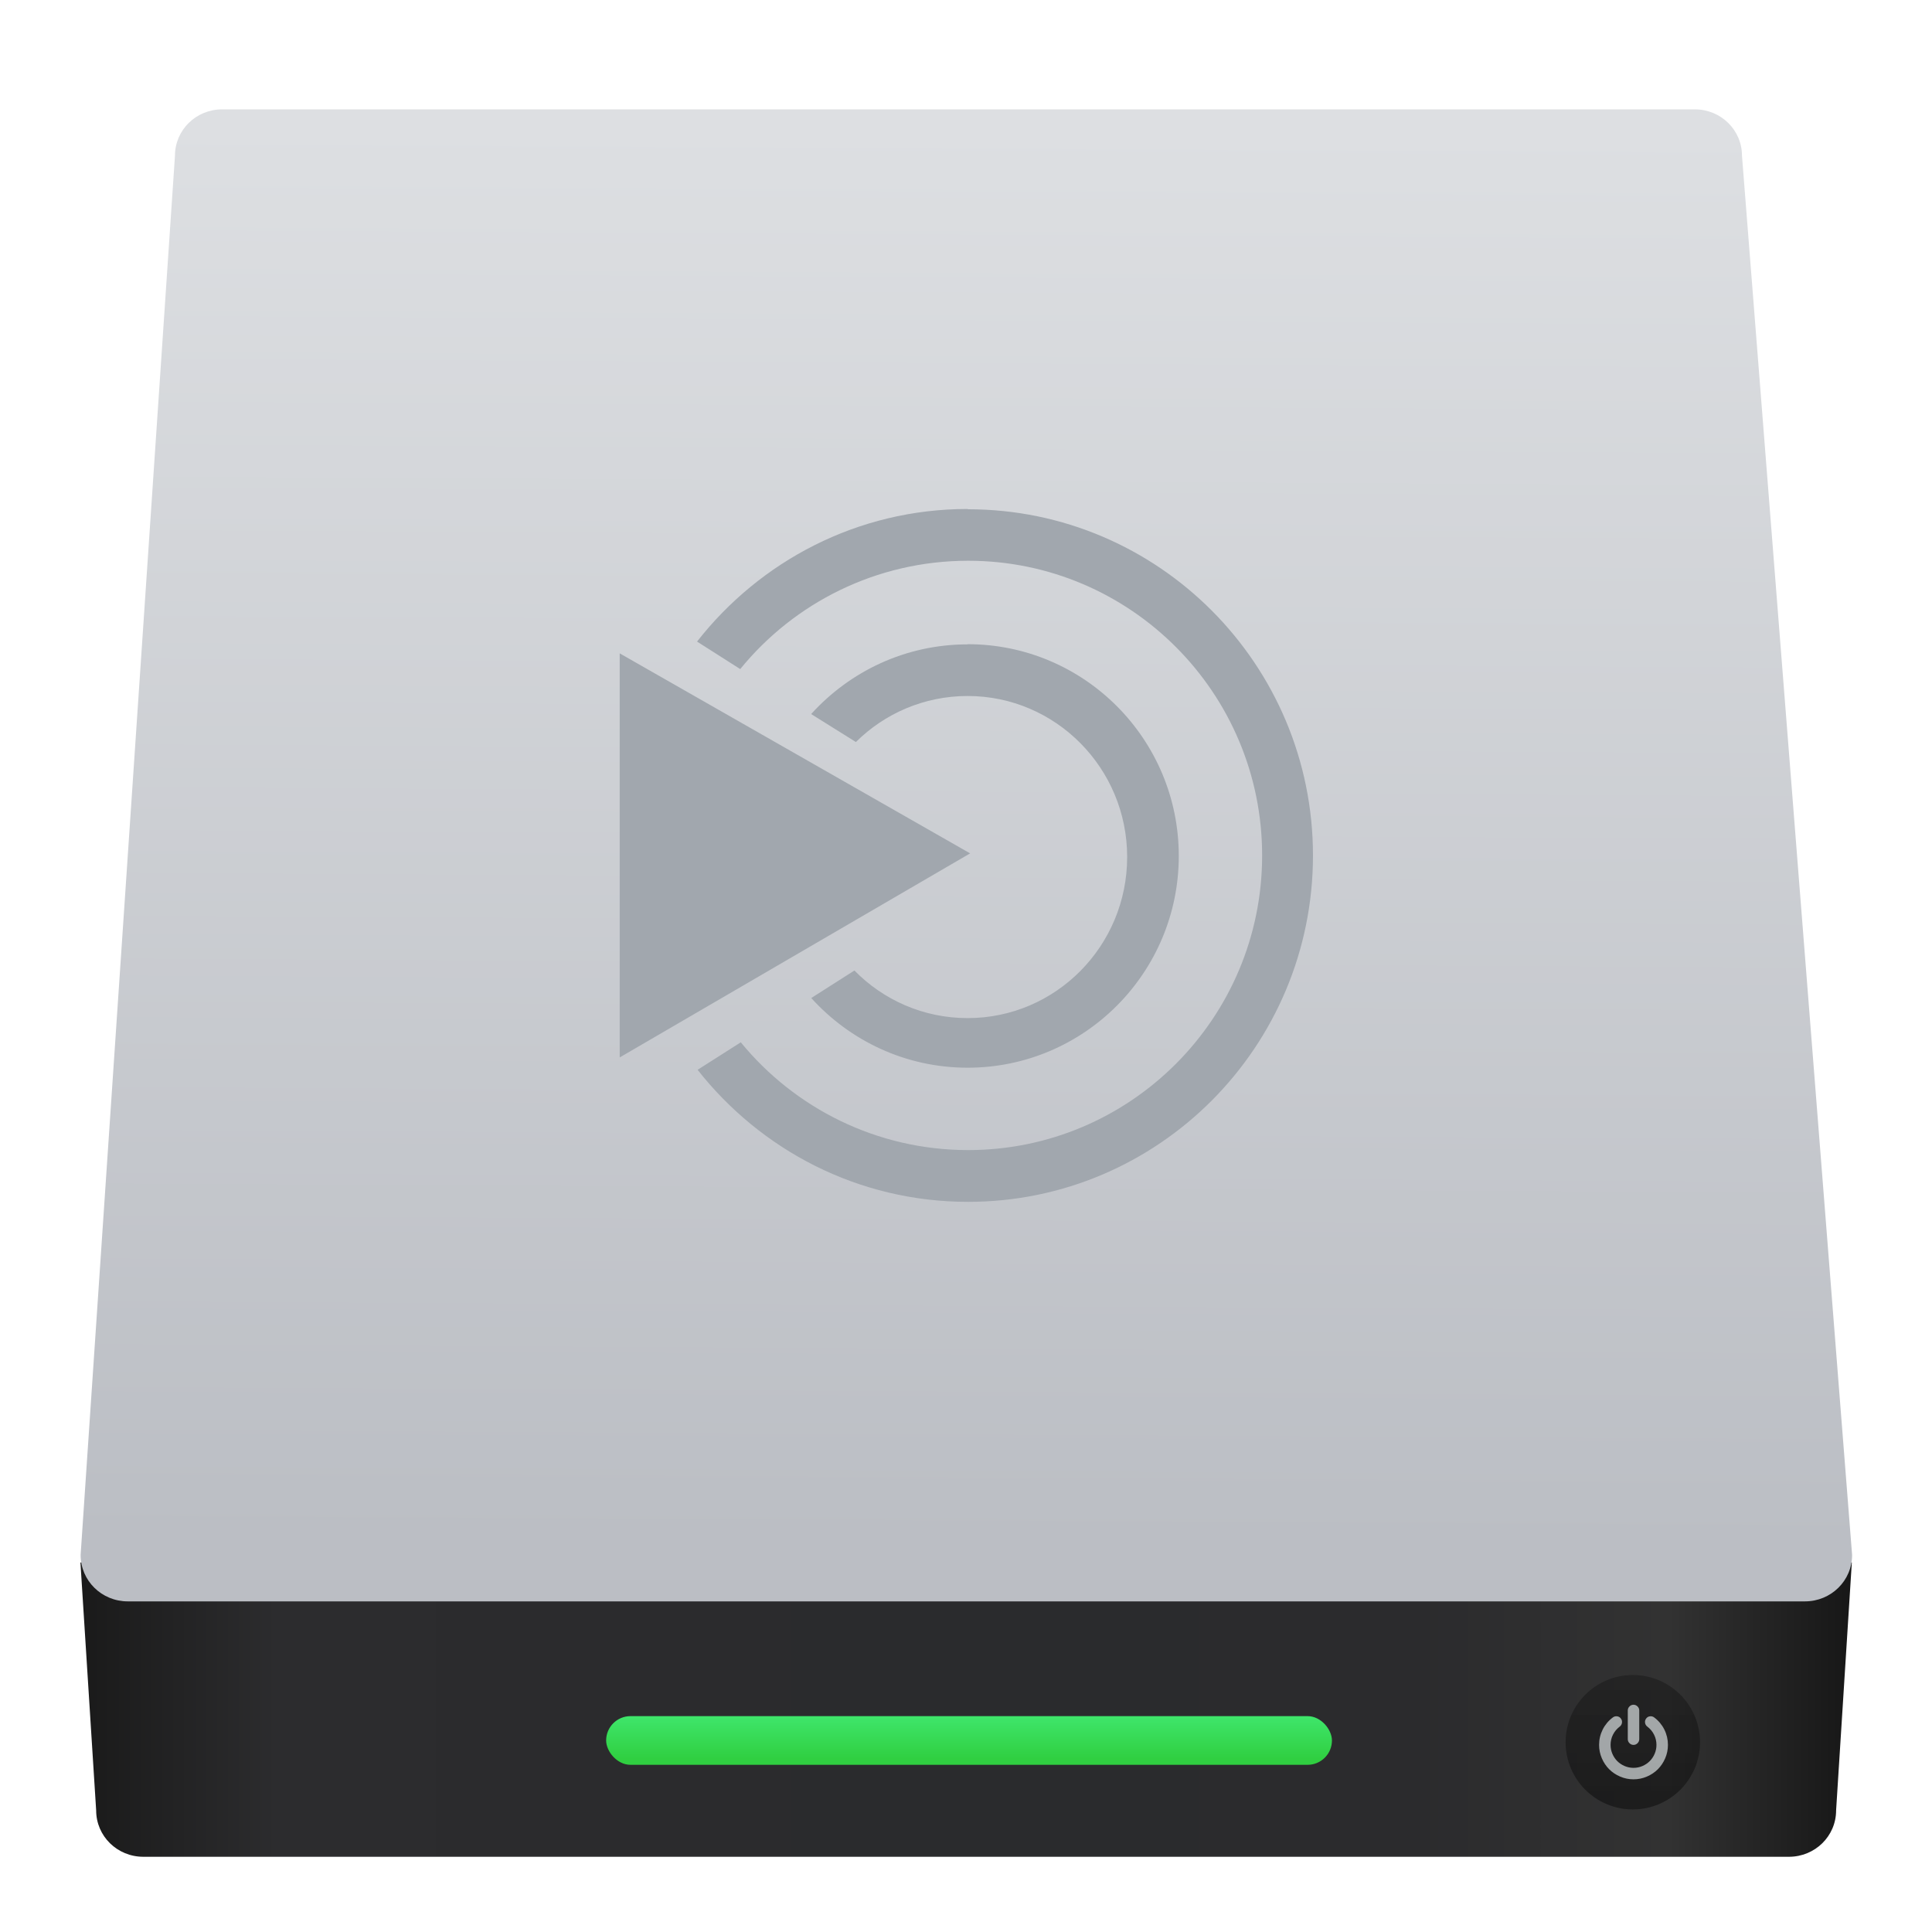
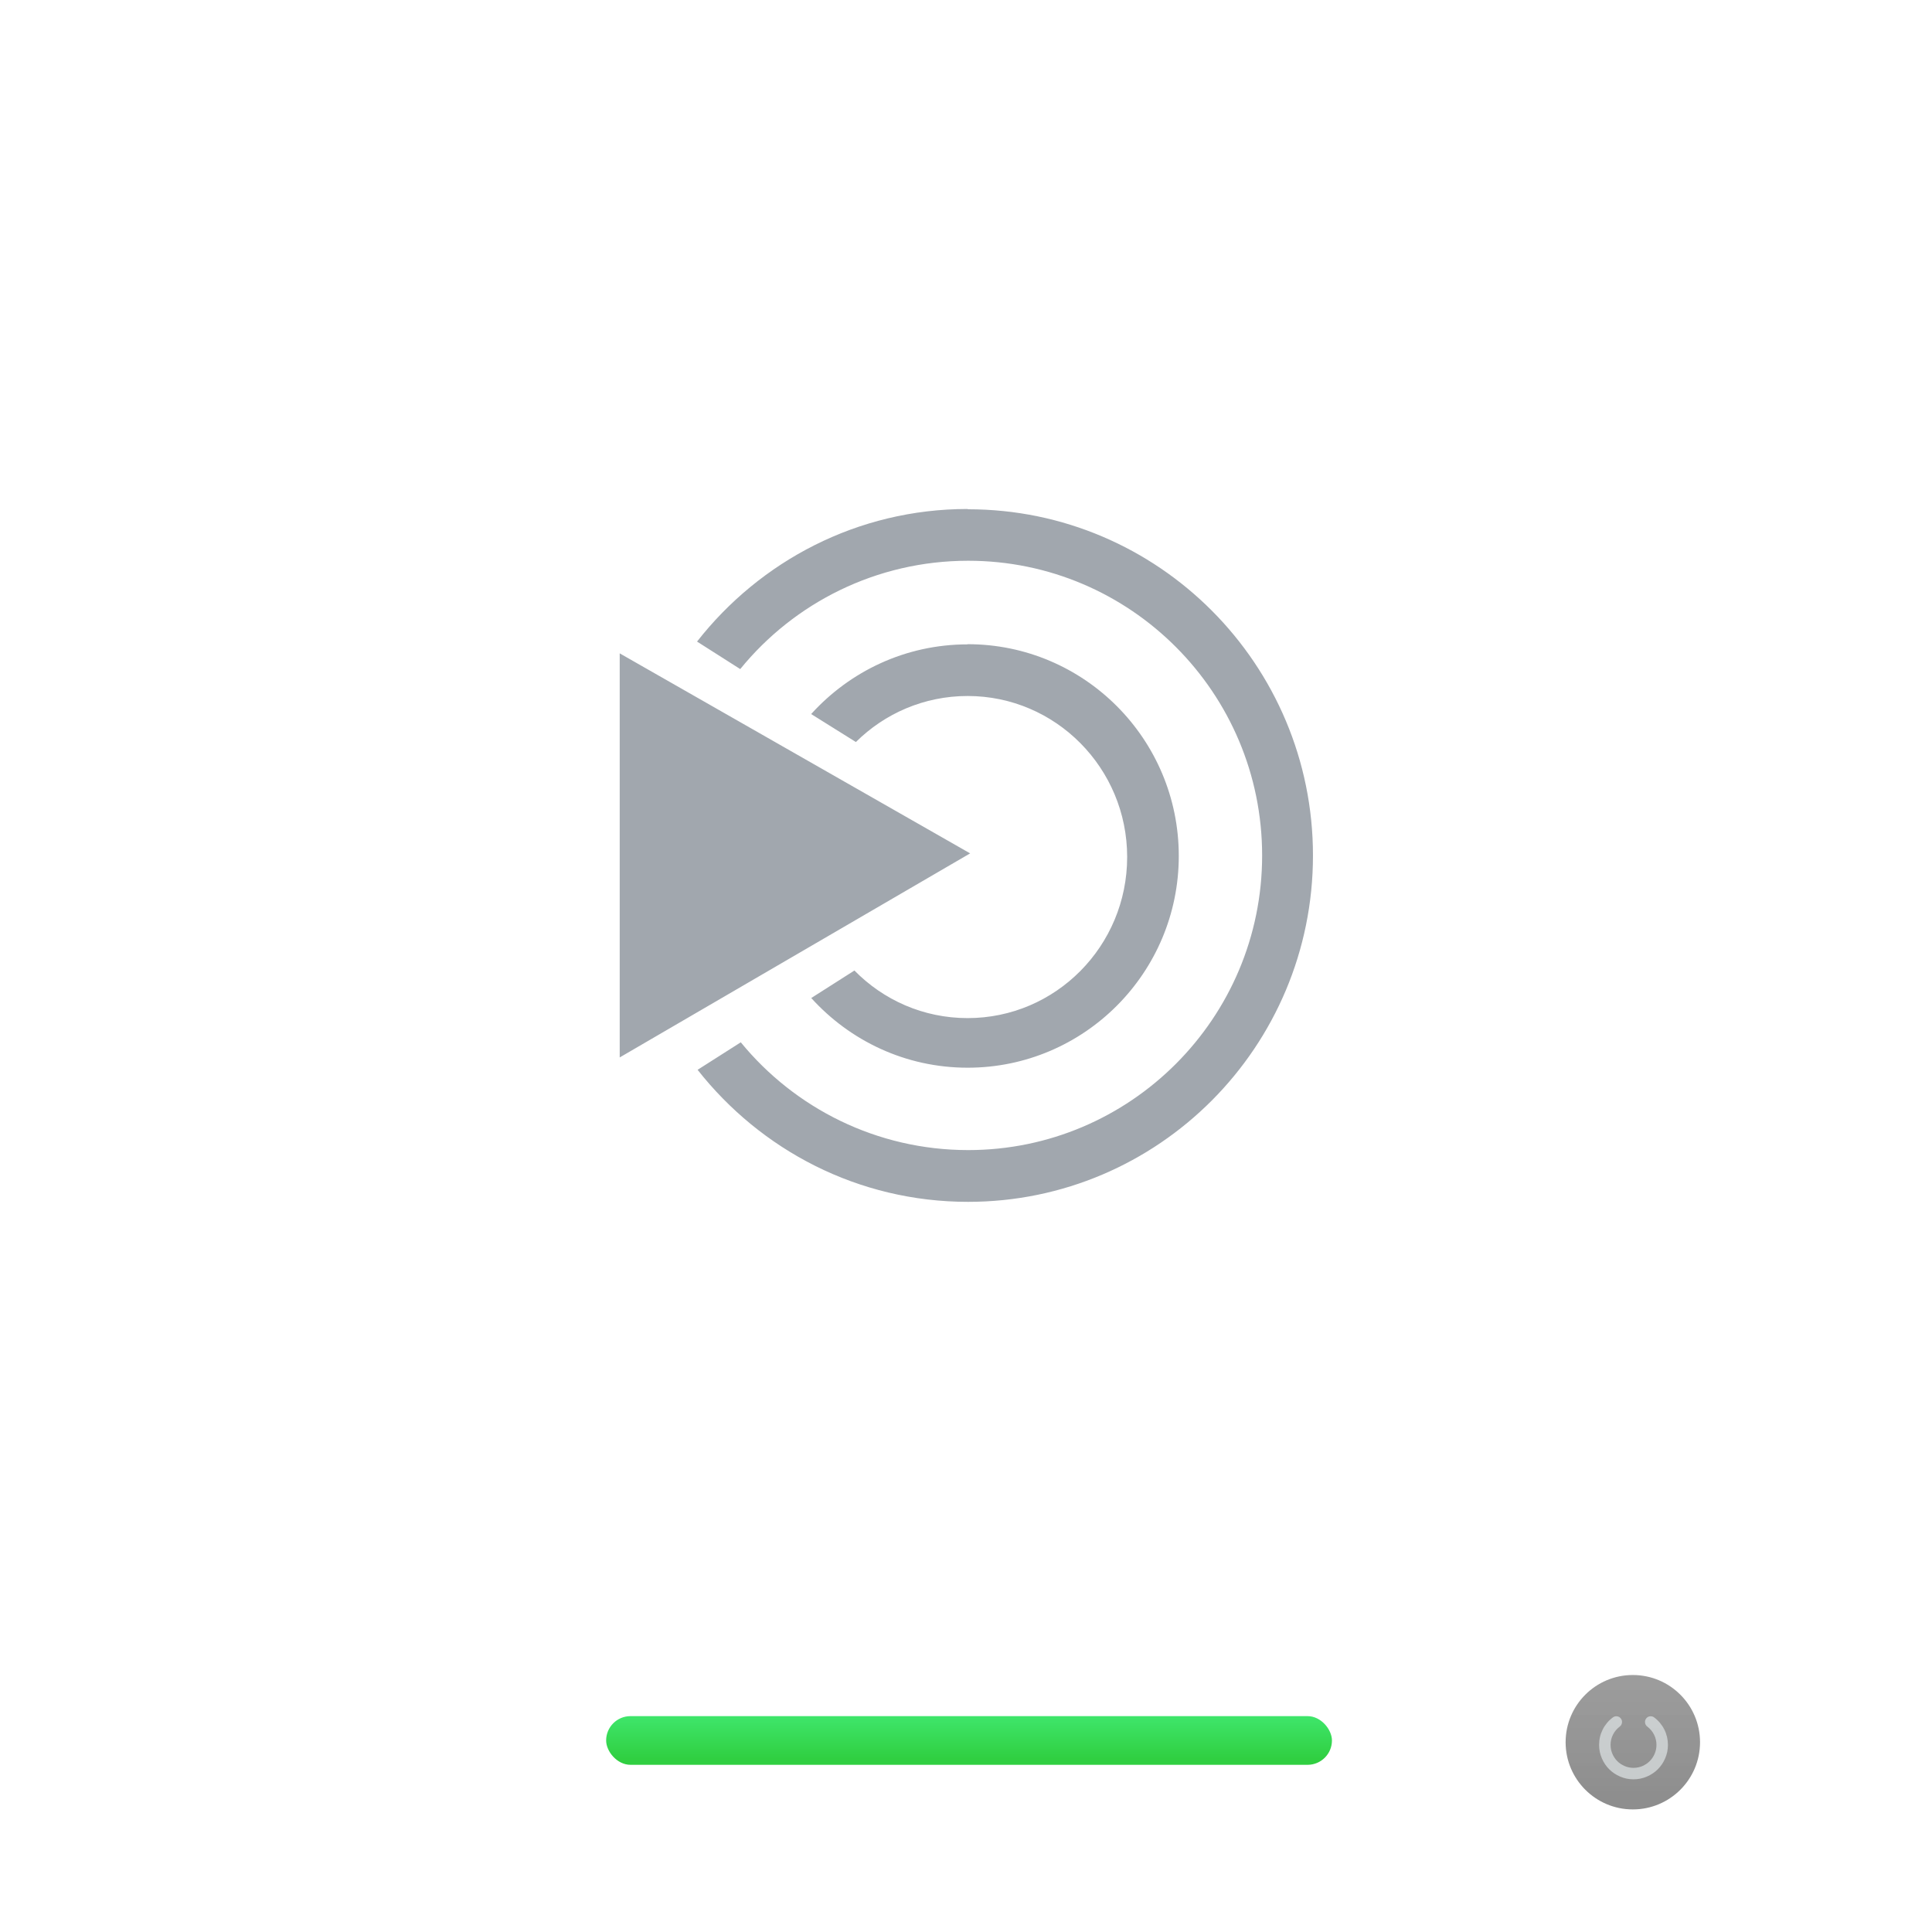
<svg xmlns="http://www.w3.org/2000/svg" height="48" width="48">
  <linearGradient gradientUnits="userSpaceOnUse" x1="0" x2="47" y1="23.5" y2="23.5">
    <stop offset="0" stop-color="#a9a3d4" />
    <stop offset=".47" stop-color="#87baff" />
    <stop offset="1" stop-color="#89ec85" />
  </linearGradient>
  <linearGradient id="a" gradientTransform="matrix(.343 0 0 .337 -5.41 1006.443)" gradientUnits="userSpaceOnUse" x1="10.094" x2="122.719" y1="107.361" y2="107.361">
    <stop offset="0" stop-color="#1a1a1a" />
    <stop offset=".111" stop-color="#2c2c2e" />
    <stop offset=".29" stop-color="#2b2b2d" />
    <stop offset=".512" stop-color="#2a2b2d" />
    <stop offset=".752" stop-color="#2b2b2d" />
    <stop offset=".897" stop-color="#323232" />
    <stop offset="1" stop-color="#171717" />
  </linearGradient>
  <linearGradient id="b" gradientUnits="userSpaceOnUse" x1="16.749" x2="16.916" y1="1039.001" y2="1008.149">
    <stop offset="0" stop-color="#bbbec4" />
    <stop offset="1" stop-color="#dddfe2" />
  </linearGradient>
  <linearGradient id="c" gradientTransform="matrix(.698 0 0 1.381 -296.699 292.264)" gradientUnits="userSpaceOnUse" x1="451.021" x2="451.021" y1="544.15" y2="543.088">
    <stop offset="0" stop-color="#30cf41" />
    <stop offset="1" stop-color="#47f383" />
  </linearGradient>
  <linearGradient id="d" gradientUnits="userSpaceOnUse" x1="32.033" x2="32.033" y1="1044.656" y2="1041.724">
    <stop offset="0" stop-color="#040404" />
    <stop offset="1" stop-color="#121212" stop-opacity=".908" />
  </linearGradient>
  <g stroke-width="1.317" transform="matrix(1.139 0 0 1.139 4.216 -1145.117)">
-     <path d="m-1.947 1039.453.343 5.407c0 .561.459 1.012 1.029 1.012h35.895c.57 0 1.029-.451 1.029-1.012l.343-5.407z" fill="url(#a)" />
    <rect fill="url(#c)" height="1.062" ry=".531" width="15.832" x="9.52" y="1042.804" />
    <ellipse cx="31.915" cy="1043.373" fill="url(#d)" opacity=".452" rx="1.466" ry="1.466" />
    <g fill="#e3e8ea" opacity=".668" transform="matrix(.012 0 0 .012 31.174 1042.553)">
-       <path d="m63 73.215c2.824 0 5.27-1.031 7.332-3.096 2.064-2.063 3.098-4.508 3.098-7.332v-52.144c0-2.825-1.033-5.269-3.098-7.332-2.062-2.065-4.507-3.097-7.332-3.097s-5.269 1.033-7.333 3.097c-2.064 2.063-3.096 4.508-3.096 7.332v52.144c0 2.824 1.032 5.269 3.096 7.332 2.064 2.065 4.509 3.096 7.333 3.096z" fill="#e3e8ea" />
      <path d="m119.014 45.269c-4.373-8.744-10.523-16.077-18.453-21.997-2.281-1.738-4.861-2.417-7.74-2.037s-5.16 1.738-6.844 4.073c-1.738 2.281-2.403 4.847-1.996 7.699.406 2.853 1.752 5.147 4.033 6.885 5.321 4.019 9.438 8.935 12.342 14.747 2.906 5.811 4.358 12.004 4.358 18.575 0 5.65-1.1 11.04-3.299 16.173-2.2 5.133-5.174 9.573-8.922 13.321-3.748 3.747-8.187 6.721-13.32 8.921s-10.524 3.301-16.173 3.301c-5.648 0-11.039-1.101-16.172-3.301s-9.573-5.174-13.321-8.921c-3.747-3.748-6.721-8.188-8.921-13.321s-3.3-10.523-3.3-16.173c0-6.571 1.453-12.763 4.359-18.575 2.906-5.811 7.02-10.727 12.343-14.747 2.281-1.739 3.625-4.033 4.033-6.885.407-2.851-.258-5.418-1.996-7.699-1.684-2.335-3.951-3.693-6.803-4.073s-5.446.299-7.781 2.037c-7.931 5.92-14.081 13.253-18.454 21.997-4.373 8.745-6.559 18.06-6.559 27.945 0 8.474 1.657 16.566 4.97 24.279 3.314 7.713 7.767 14.366 13.362 19.961 5.594 5.594 12.248 10.049 19.961 13.36 7.713 3.314 15.806 4.972 24.279 4.972s16.566-1.658 24.279-4.972c7.713-3.312 14.367-7.766 19.961-13.36s10.047-12.248 13.361-19.961c3.313-7.713 4.969-15.806 4.969-24.279 0-9.885-2.183-19.2-6.556-27.945z" fill="#e3e8ea" />
    </g>
-     <path d="m1.144 1007.756h32.123c.57 0 1.029.451 1.029 1.012l2.402 30.521c0 .561-.459 1.012-1.029 1.012h-36.583c-.57 0-1.029-.452-1.029-1.012l2.058-30.521c0-.561.459-1.012 1.029-1.012z" fill="url(#b)" />
    <path d="m17.403 1016.473c-2.398 0-4.525 1.136-5.9 2.892l.942.6c1.175-1.444 2.971-2.363 4.972-2.363 3.539 0 6.412 2.88 6.412 6.429 0 3.546-2.873 6.426-6.412 6.426-1.994 0-3.784-.915-4.96-2.351l-.942.6c1.379 1.751 3.5 2.88 5.9 2.88 4.154 0 7.523-3.384 7.523-7.555 0-4.168-3.371-7.552-7.523-7.552m-7.599 3.143v8.814l7.644-4.451m-.057-4.559c-1.352 0-2.567.588-3.411 1.52l.976.61c.627-.622 1.488-1.004 2.437-1.004 1.921 0 3.48 1.574 3.48 3.512 0 1.94-1.557 3.514-3.48 3.514-.966 0-1.84-.396-2.469-1.038l-.942.6c.844.932 2.056 1.52 3.411 1.52 2.543 0 4.606-2.071 4.606-4.619 0-2.55-2.063-4.619-4.606-4.619m-.003 0" fill="#a1a7ae" fill-rule="evenodd" />
  </g>
</svg>